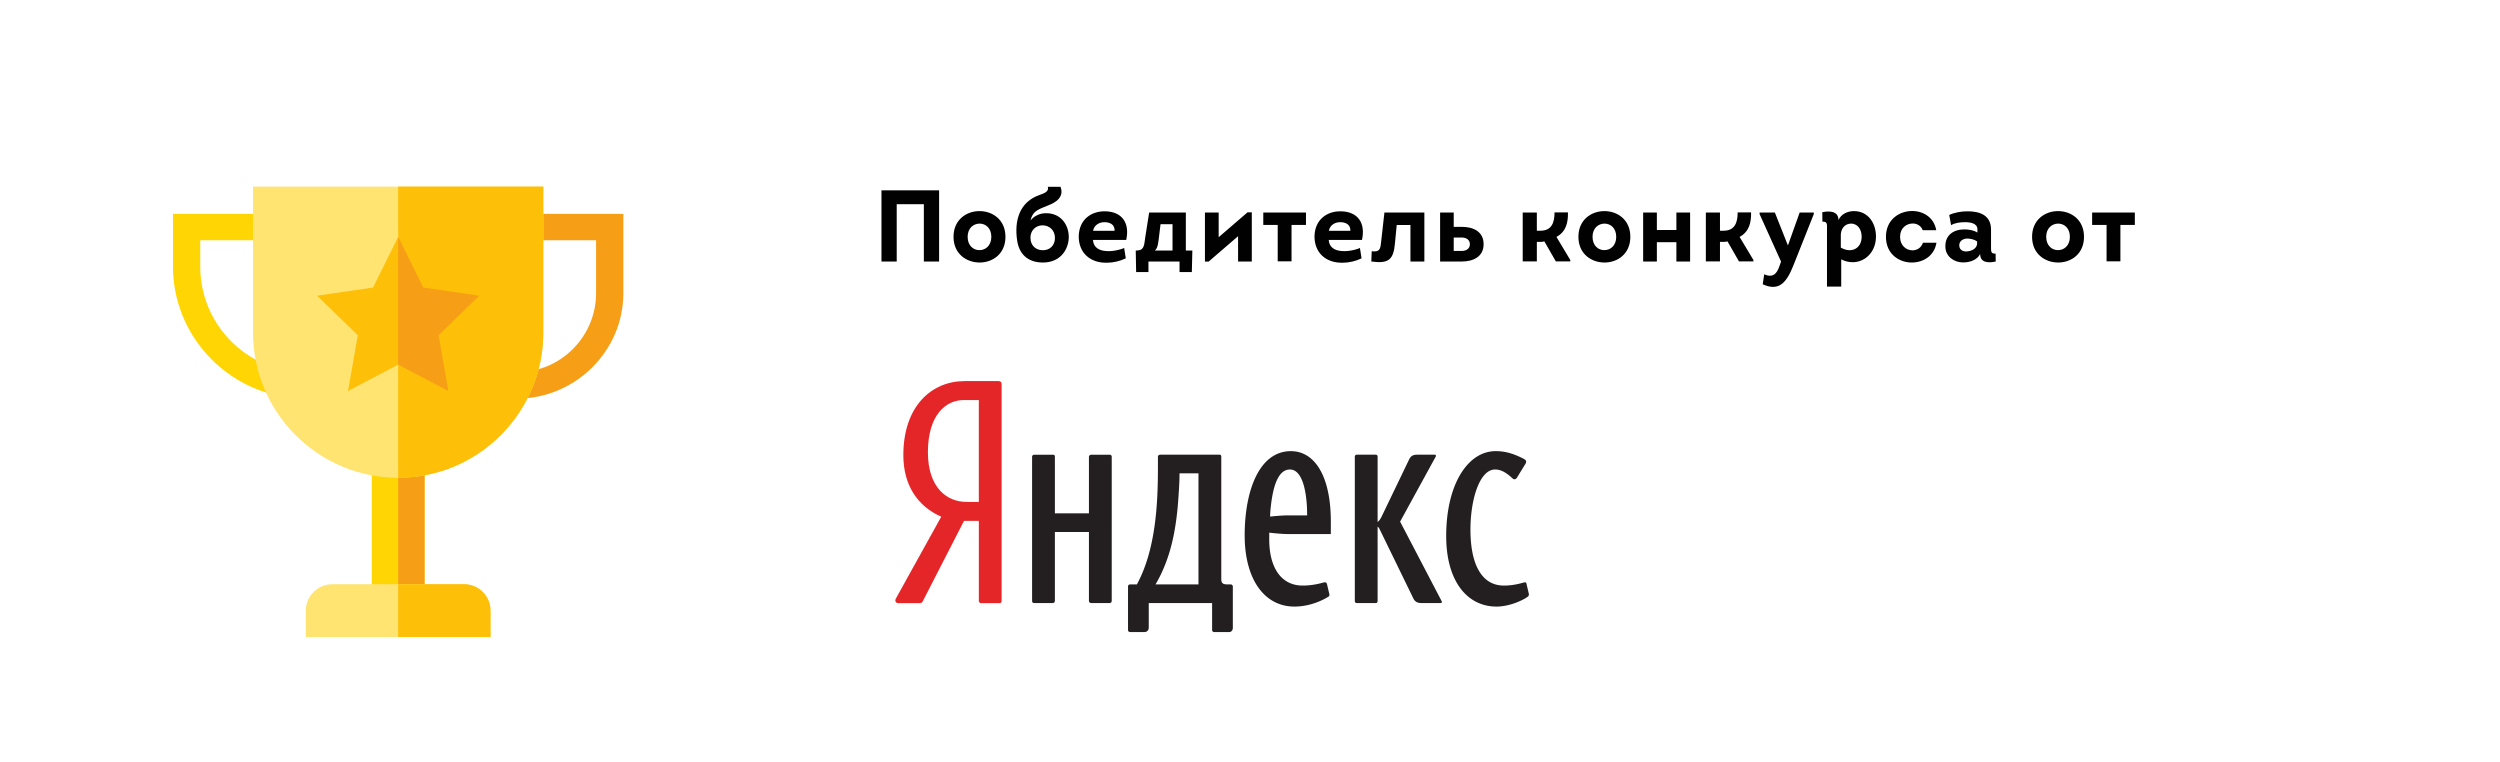
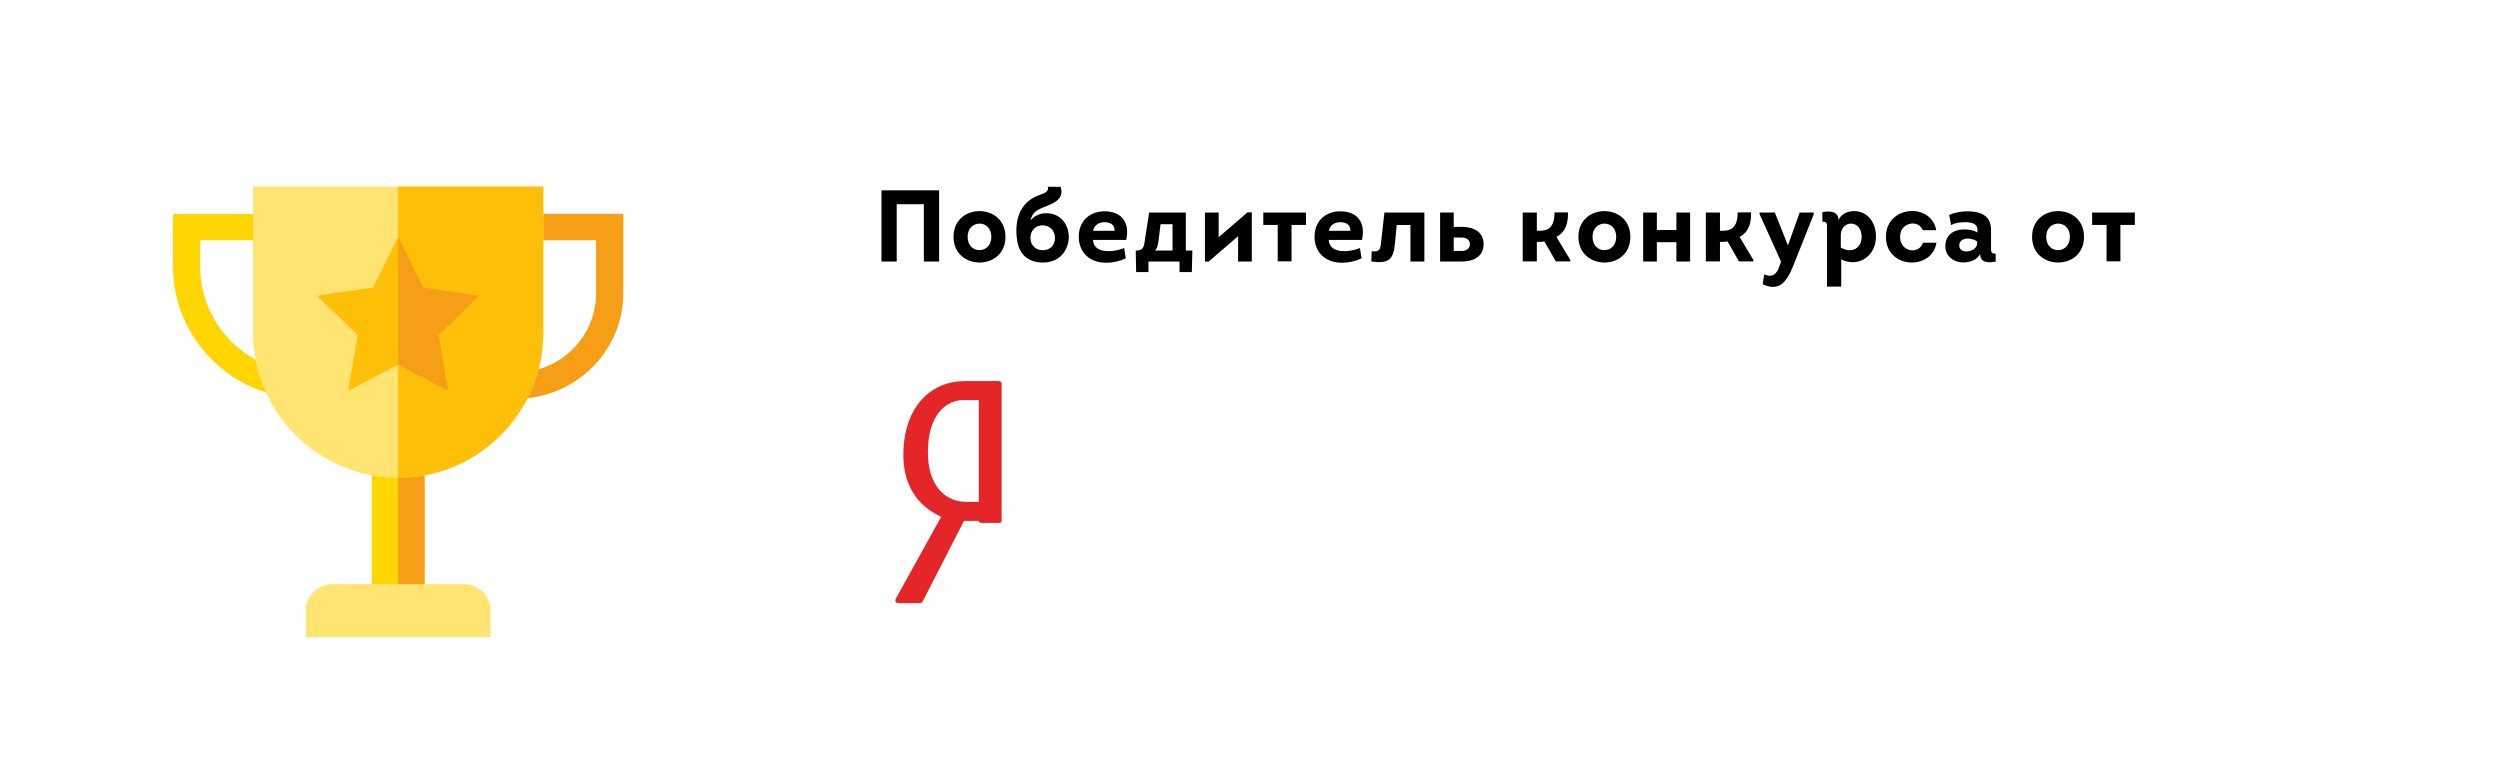
<svg xmlns="http://www.w3.org/2000/svg" viewBox="0 0 492 150">
  <path fill-rule="evenodd" clip-rule="evenodd" fill="#FFF" d="M0 0h492v150H0V0z" />
  <path fill="#F69E15" d="M101.73 78.447v-5.193c8.591 0 15.58-6.989 15.58-15.58V47.287h-12.983v-5.193h18.35v15.58c0 11.454-9.492 20.773-20.947 20.773" />
  <path fill="#FFD504" d="M53.575 77.598C42.176 74.606 34.043 64.277 34.043 52.48V42.094h18.35v5.193H39.41v5.193c0 9.438 6.367 17.703 15.483 20.097l-1.318 5.021zM73.167 88.834h10.387v31.333H73.167z" />
  <path fill="#F69E15" d="M78.36 88.834h5.193v31.333H78.36z" />
  <path fill="#FFE472" d="M49.796 36.727v28.737c0 15.736 12.827 28.564 28.564 28.564s28.564-12.827 28.564-28.564V36.727H49.796z" />
  <path fill="#FDBF08" d="M106.924 36.727v28.737c0 15.736-12.827 28.564-28.564 28.564v-57.3h28.564z" />
  <path fill="#FDBF08" d="M94.304 58.193l-11.01-1.61-4.934-9.971-4.934 9.971-11.01 1.61 7.998 7.79-1.921 10.958 9.867-5.193 9.867 5.193-1.921-10.958z" />
  <path fill="#F69E15" d="M86.306 65.983l1.922 10.958-9.868-5.193V46.612l4.934 9.971 11.01 1.61z" />
  <path fill="#FFE472" d="M96.537 120.167v5.193H60.183v-5.193c0-2.856 2.337-5.193 5.193-5.193h25.967c2.857 0 5.194 2.337 5.194 5.193" />
-   <path fill="#FDBF08" d="M96.537 120.167v5.193H78.36v-10.387h12.983c2.857.001 5.194 2.338 5.194 5.194" />
  <g>
    <path fill="#010102" d="M173.472 51.466h3.001V40.184h5.341v11.282h3.001V37.463h-11.342v14.003zm19.241-9.922c-2.541.02-5.061 1.72-5.061 5.061 0 3.381 2.581 5.061 5.141 5.061 2.541 0 5.081-1.68 5.081-5.061 0-3.401-2.581-5.081-5.161-5.061zm.02 7.682c-1.16 0-2.301-.88-2.301-2.62 0-1.74 1.18-2.601 2.361-2.601 1.18 0 2.3.88 2.3 2.601 0 1.759-1.18 2.64-2.36 2.62zm12.92-7.262c-1.08.02-2.28.64-2.841 1.44.46-2.081 1.7-2.201 3.941-3.181 1.74-.76 2.541-1.88 1.96-3.461h-2.521c.36.9-.8 1.34-1.54 1.58-4.041 1.38-5.061 5.081-4.481 8.982.36 2.461 1.88 4.341 5.101 4.341 3.261 0 4.961-2.38 5.061-4.841.081-2.559-1.599-5-4.68-4.86zm-.42 7.282c-1.3 0-2.44-.84-2.44-2.461-.02-1.4 1.02-2.44 2.38-2.44s2.421.98 2.441 2.44c.019 1.54-1.021 2.461-2.381 2.461zm12.12-7.662c-2.561 0-5.001 1.58-5.061 4.941 0 3.261 2.281 5.241 5.521 5.181 1.28 0 2.601-.32 3.741-.86l-.32-2.041c-.58.26-1.44.48-2.3.58-.42.06-.88.04-1.28.02-1.34-.1-2.461-.68-2.56-2.18h6.541c.739-3.28-.762-5.641-4.282-5.641zm-2.241 3.841c.22-1.12 1.18-1.7 2.24-1.7 1.04 0 2.06.44 2 1.7h-4.24zm18.261-3.601h-7.222l-.76 4.841c-.24 1.48-.12 2.601-1.7 2.641h-.18l.08 4.241h2.421v-2.081h6.121v2.081h2.42l.1-4.241h-1.28v-7.482zm-2.62 7.482h-3.481c.36-.28.54-.82.62-1.32l.12-.74.38-3.121h2.36v5.181zm9.079-2.621v-4.861h-2.701v9.662h.72l5.801-5.001v4.981h2.701v-9.682h-.84l-5.681 4.901zm8.779-2.42h2.841v7.161h2.721v-7.161h2.841v-2.441h-8.402v2.441zm15.141-2.681c-2.561 0-5.001 1.58-5.061 4.941 0 3.261 2.281 5.241 5.521 5.181 1.28 0 2.6-.32 3.741-.86l-.32-2.041c-.58.26-1.44.48-2.301.58-.42.06-.88.04-1.28.02-1.34-.1-2.461-.68-2.561-2.18h6.541c.741-3.28-.759-5.641-4.28-5.641zm-2.241 3.841c.22-1.12 1.18-1.7 2.241-1.7 1.04 0 2.06.44 2 1.7h-4.241zm10.28 2.28c-.14 1.36-.3 1.92-1.84 1.74l-.08 2.02c3.381.46 4.381-.3 4.661-3.661l.34-3.521h2.701v7.181h2.741v-9.642h-7.862l-.661 5.883zm15.9-3.06h-1.6v-2.821h-2.68v9.642h4.281c2.24 0 4.281-.96 4.281-3.401-.001-2.48-2.001-3.42-4.282-3.42zm-.04 4.741h-1.56v-2.641h1.56c1 0 1.62.5 1.62 1.32.001.801-.619 1.321-1.62 1.321zm20.921-7.582h-2.641c0 2-.56 3.601-2.781 3.601h-.7v-3.581h-2.781v9.622h2.781v-3.841h.66c.24 0 .58-.02.82-.1l2.26 3.941h2.841v-.28l-2.721-4.541c1.882-1.02 2.302-2.8 2.262-4.821zm7.119-.26c-2.541.02-5.061 1.72-5.061 5.061 0 3.381 2.58 5.061 5.141 5.061 2.541 0 5.081-1.68 5.081-5.061 0-3.401-2.58-5.081-5.161-5.061zm.02 7.682c-1.16 0-2.3-.88-2.3-2.62 0-1.74 1.18-2.601 2.36-2.601s2.301.88 2.301 2.601c0 1.759-1.181 2.64-2.361 2.62zm14.2-3.961h-3.841v-3.441h-2.701v9.642h2.701v-3.801h3.841v3.801h2.701v-9.642h-2.701v3.441zm14.701-3.461h-2.641c0 2-.56 3.601-2.781 3.601h-.7v-3.581h-2.78v9.622h2.78v-3.841h.66c.24 0 .58-.02.82-.1l2.26 3.941h2.841v-.28l-2.721-4.541c1.882-1.02 2.302-2.8 2.262-4.821zm7.279 6.421h-.06l-2.541-6.401h-3.001v.32l4.221 9.342-.36 1c-.56 1.6-1.4 2.181-2.961 1.5l-.28 1.961c3.221 1.48 4.681-.4 5.961-3.541l4.081-10.262v-.32h-2.781l-2.279 6.401zm12.96-6.681c-1.24 0-2.5.56-3.041 1.76 0-1.84-1.88-1.82-3.181-1.54l.02 1.86c1.02-.06.9.54.9 1.46v11.322h2.801v-5.361c3.361 1.7 6.841-.66 6.841-4.481.001-2.619-1.519-5.02-4.34-5.02zm-2.581 7.182v-2.521c.02-1.14.74-2.181 2-2.201 1.42 0 2.1 1.28 2.1 2.561.001 2.441-2.119 3.341-4.1 2.161zm14.101.54c-1.2 0-2.44-.92-2.44-2.661 0-1.72 1.24-2.601 2.44-2.621.86-.02 1.68.42 2.02 1.32h2.661c-.44-2.521-2.561-3.781-4.741-3.781-2.541 0-5.161 1.7-5.161 5.081 0 3.401 2.601 5.081 5.141 5.061 2.221-.02 4.401-1.32 4.801-3.901h-2.661c-.34 1.022-1.18 1.502-2.06 1.502zm15.46-.6v-3.481c0-2.781-2.12-3.601-4.601-3.601-1.3 0-2.6.24-3.621.72l.36 2.001c.82-.46 1.76-.58 2.781-.58.96 0 2.401.2 2.401 1.38v.66c-.72-.46-1.7-.62-2.56-.62-2.141 0-3.841 1.12-3.741 3.481.06 1.86 1.7 3.021 3.501 3.021 1.24 0 2.761-.46 3.341-1.66 0 1.72 1.6 1.8 3.061 1.48l-.02-1.56c-.922.059-.902-.421-.902-1.241zm-2.74-.661c-.1 1.02-1.26 1.48-2.18 1.48-.64 0-1.26-.34-1.32-1.04-.1-.94.62-1.44 1.5-1.5.7 0 1.44.18 2 .56v.5zm15.879-6.461c-2.541.02-5.061 1.72-5.061 5.061 0 3.381 2.581 5.061 5.141 5.061 2.54 0 5.081-1.68 5.081-5.061 0-3.401-2.58-5.081-5.161-5.061zm.02 7.682c-1.16 0-2.301-.88-2.301-2.62 0-1.74 1.18-2.601 2.361-2.601s2.3.88 2.3 2.601c.001 1.759-1.18 2.64-2.36 2.62zm6.739-7.402v2.441h2.841v7.161h2.721v-7.161h2.841v-2.441h-8.403z" />
  </g>
  <g>
-     <path fill="#E52629" d="M192.634 98.774h-2.447c-3.845 0-7.575-2.797-7.575-9.789 0-7.283 3.496-10.255 7.05-10.255h2.97v20.044zM196.48 75h-6.642c-6.528 0-12.062 4.954-12.062 14.567 0 5.77 2.68 10.023 7.46 12.12l-8.916 16.082c-.291.525 0 .932.465.932h4.138c.348 0 .583-.116.7-.409l8.098-15.79h2.913v15.79c0 .175.175.41.409.41h3.612c.349 0 .465-.176.465-.466V75.582c.001-.407-.231-.582-.64-.582" />
-     <path fill="#231F20" d="M218.38 89.486h-3.612c-.291 0-.465.232-.465.409v11.128h-6.701V89.895c0-.292-.116-.41-.409-.41h-3.612c-.29 0-.465.176-.465.41v28.318c0 .29.116.465.406.465h3.671c.233 0 .409-.175.409-.465v-13.518h6.701v13.518c0 .29.174.465.465.465h3.613c.29 0 .408-.233.408-.465V89.895a.399.399 0 00-.408-.41M300.865 116.814l-.465-1.98c-.059-.175-.116-.234-.291-.234-.291 0-1.864.641-4.138.641-4.427 0-6.585-4.254-6.585-11.012 0-5.944 1.807-11.829 4.838-11.829.815 0 1.806.232 3.379 1.69.175.175.291.232.467.232.175 0 .349-.116.525-.408l1.574-2.564a.936.936 0 00.174-.525c0-.233-.233-.406-.583-.583-2.39-1.225-4.021-1.457-5.419-1.457-5.476 0-9.73 6.526-9.73 16.722 0 8.798 4.08 13.868 9.907 13.868 2.447 0 5.068-1.165 6.117-1.923a.58.58 0 00.23-.638M275.542 102.654l6.992-12.761c.116-.174.058-.409-.175-.409h-3.437c-.992 0-1.342.351-1.69 1.107l-5.244 10.897c-.291.641-.584 1.048-.875 1.225v-12.82c0-.233-.116-.409-.349-.409h-3.789c-.173 0-.348.175-.348.409v28.376c0 .175.116.409.348.409h3.79c.232 0 .348-.175.348-.409v-14.625c.175.116.291.291.409.525l6.642 13.635c.351.699.875.874 1.633.874h3.728c.233 0 .292-.233.174-.409l-8.157-15.615M235.861 115.006h-8.448c2.971-5.068 4.137-10.778 4.545-17.772.116-1.515.173-3.086.173-4.079h3.73v21.851zm6.293 0h-.699c-.875 0-1.107-.348-1.107-1.048V89.894c0-.291-.117-.409-.349-.409h-11.653c-.29 0-.467.174-.467.409v2.097c0 7.05-.406 16.142-4.136 23.017h-1.284c-.349 0-.465.175-.465.465v8.507c0 .291.232.409.409.409h2.796c.641 0 .874-.465.874-.874v-4.837h12.468v5.302a.4.4 0 00.41.409h2.97c.35 0 .7-.291.7-.874v-8.041c0-.291-.176-.468-.467-.468M253.4 101.43c-1.34 0-3.438.233-3.438.233s0-.873.116-1.806c.525-4.952 1.748-7.459 3.789-7.459 1.864 0 3.029 2.564 3.321 7.052.058.93.058 1.98.058 1.98h-3.847zm.64-12.643c-6.292 0-9.088 7.924-9.088 16.548 0 8.797 3.962 14.04 9.789 14.04 2.853 0 5.36-1.105 6.642-1.922.233-.116.291-.29.233-.525l-.465-1.98c-.059-.232-.175-.348-.468-.348-.232 0-1.922.64-4.311.64-4.486 0-6.585-3.904-6.585-9.032v-1.378s2.274.272 3.612.272h8.508v-2.447c0-9.032-3.205-13.868-7.866-13.868" />
+     <path fill="#E52629" d="M192.634 98.774h-2.447c-3.845 0-7.575-2.797-7.575-9.789 0-7.283 3.496-10.255 7.05-10.255h2.97v20.044zM196.48 75h-6.642c-6.528 0-12.062 4.954-12.062 14.567 0 5.77 2.68 10.023 7.46 12.12l-8.916 16.082c-.291.525 0 .932.465.932h4.138c.348 0 .583-.116.7-.409l8.098-15.79h2.913c0 .175.175.41.409.41h3.612c.349 0 .465-.176.465-.466V75.582c.001-.407-.231-.582-.64-.582" />
  </g>
</svg>